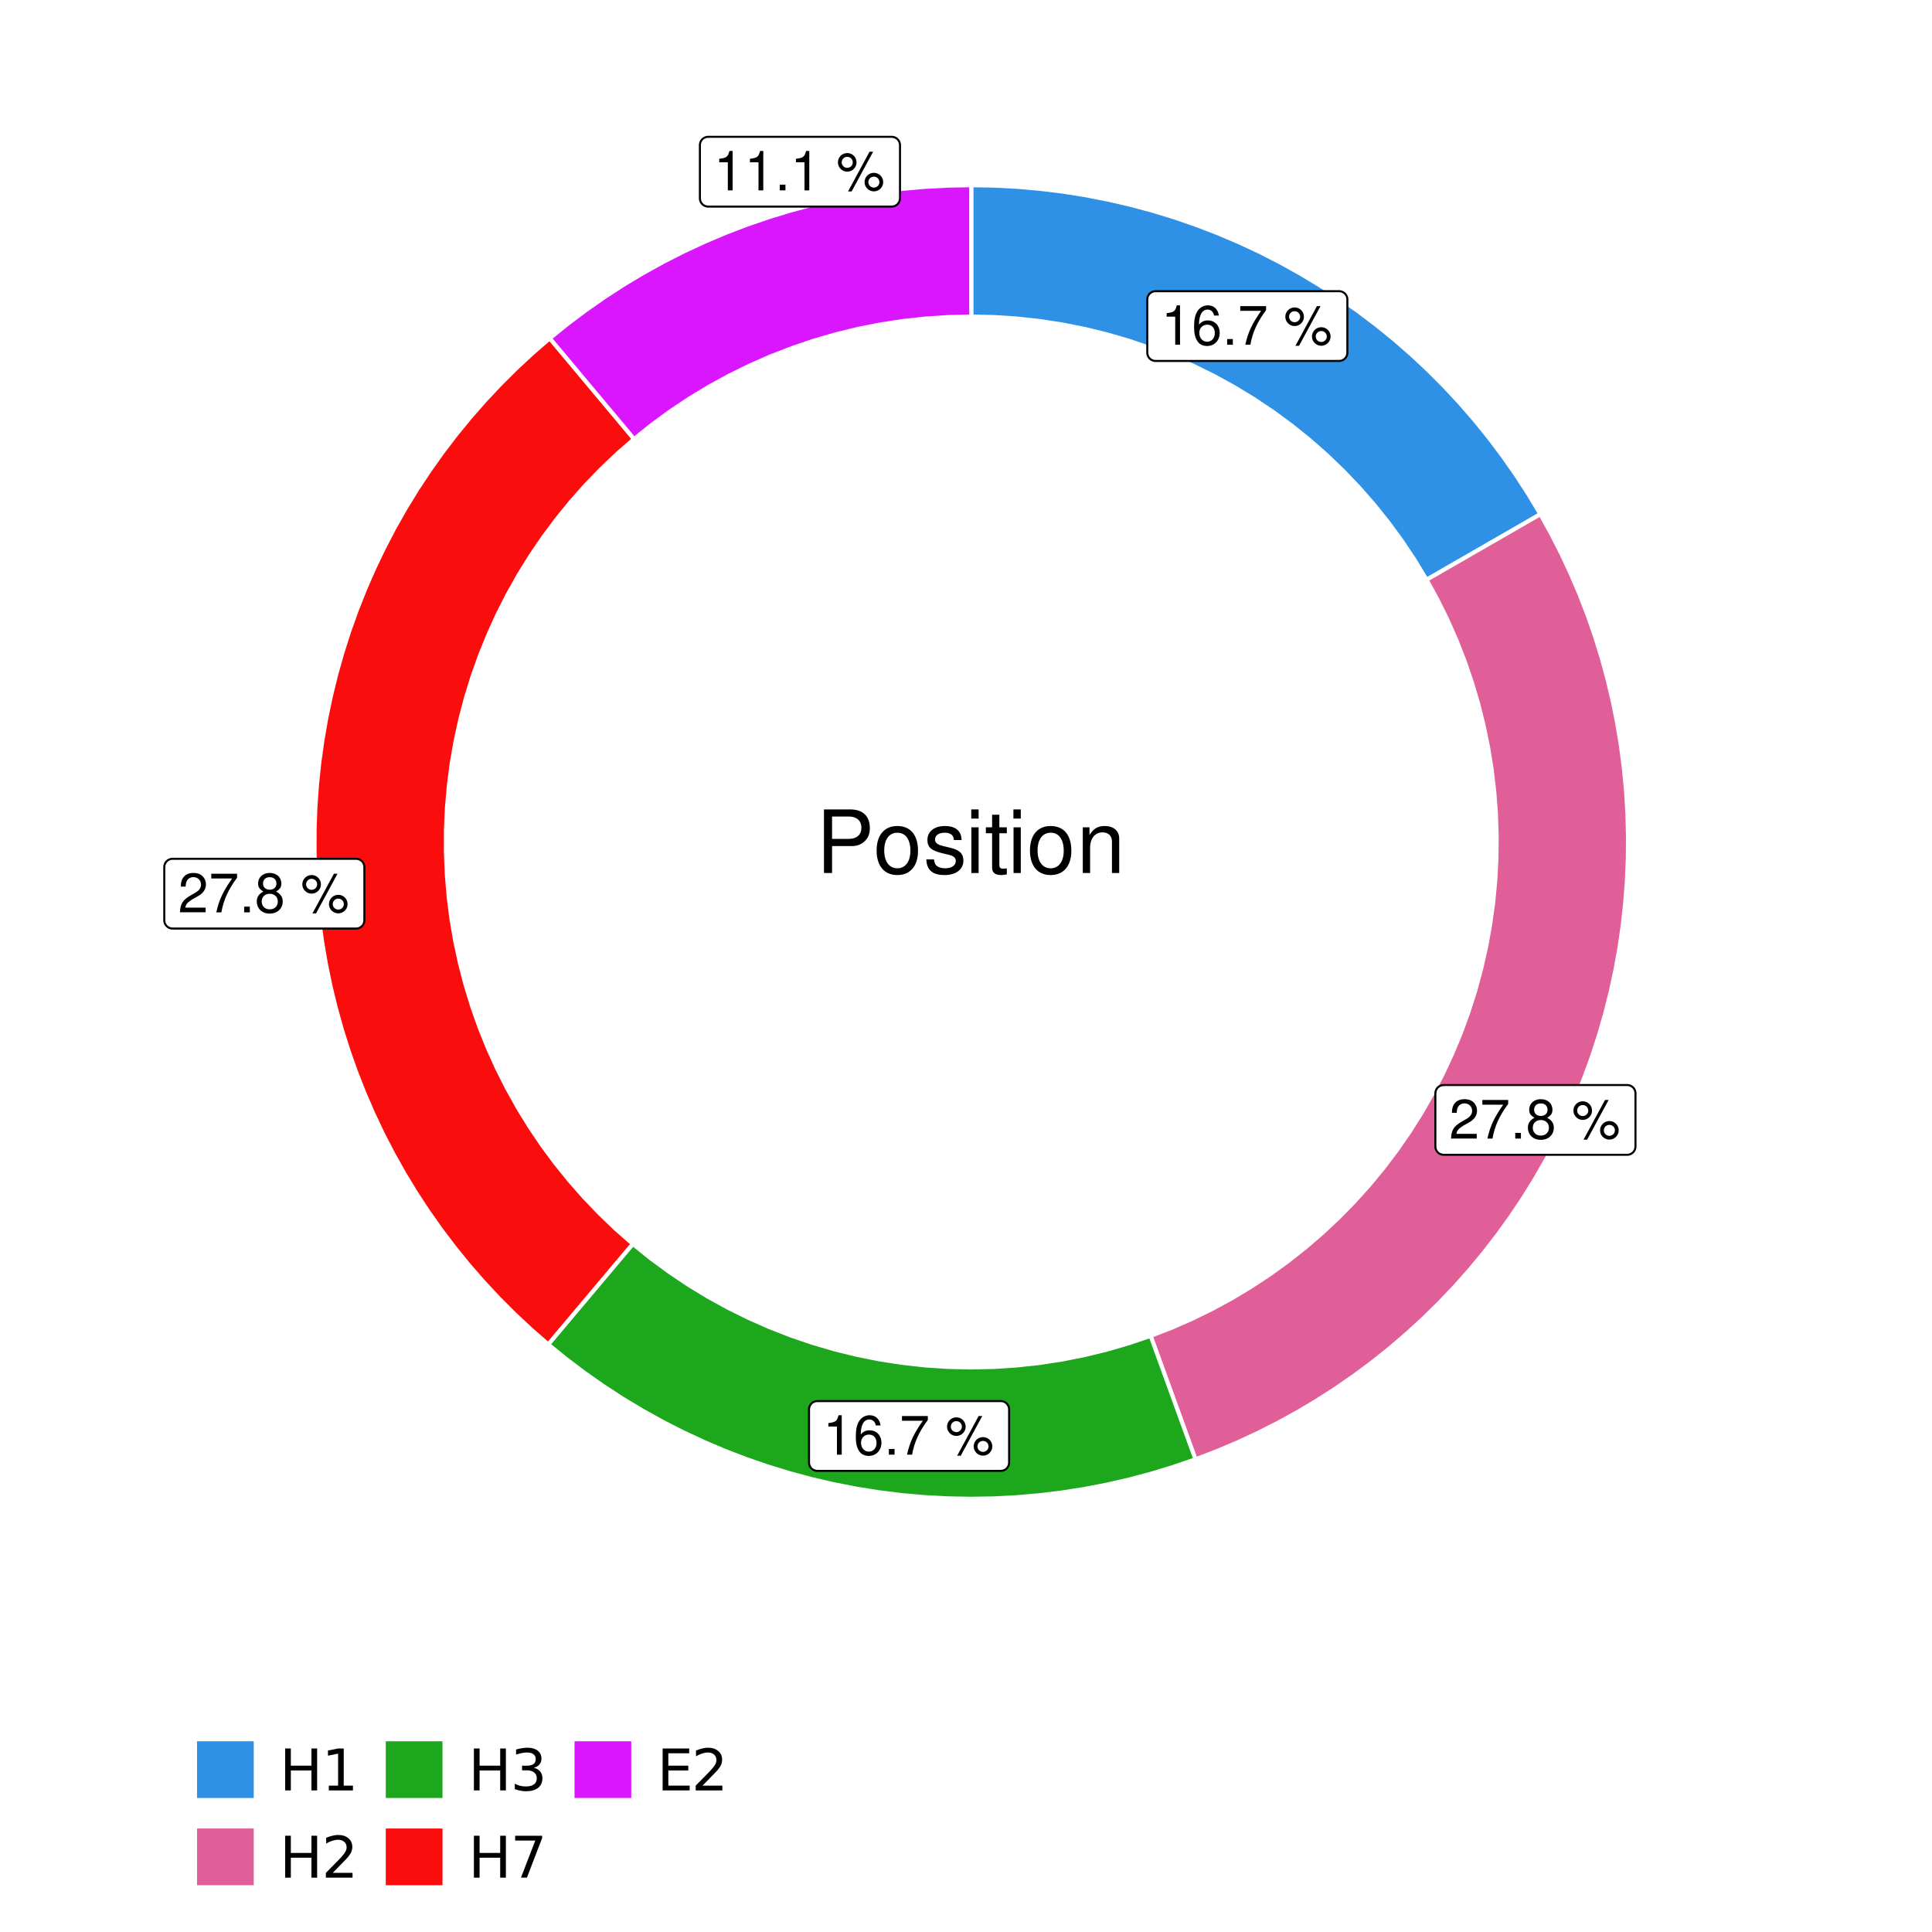
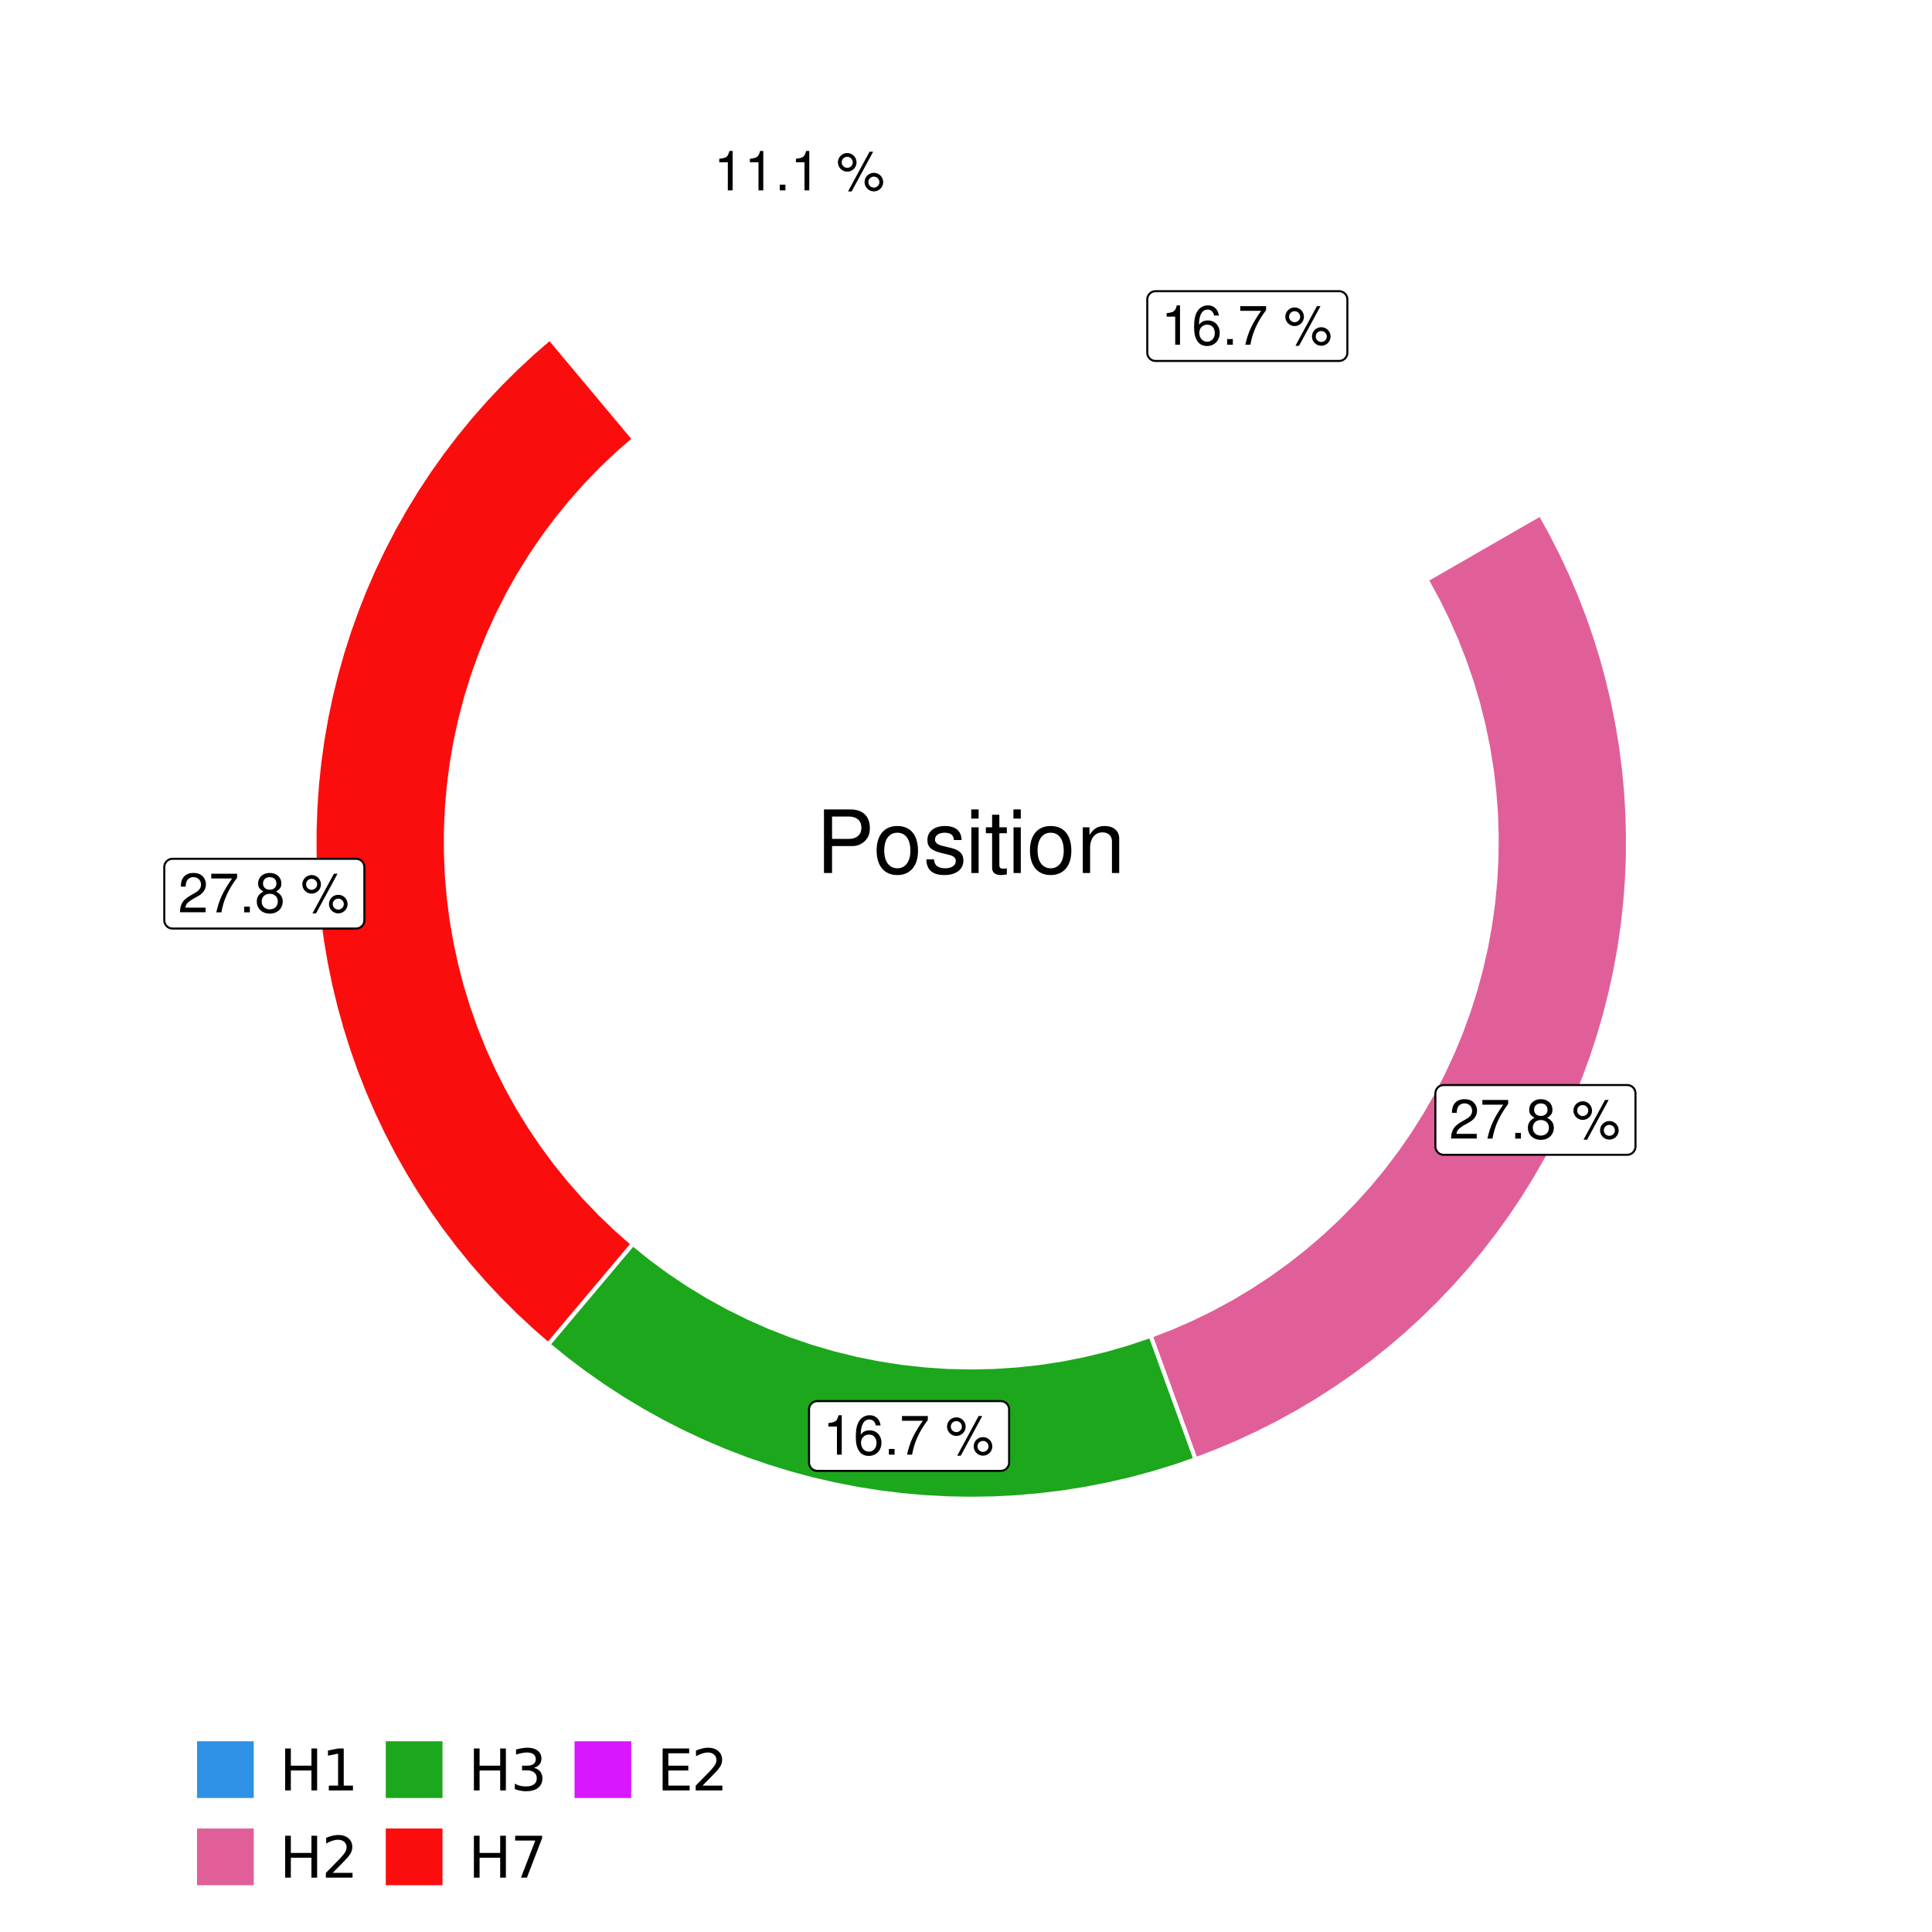
<svg xmlns="http://www.w3.org/2000/svg" xmlns:xlink="http://www.w3.org/1999/xlink" width="504pt" height="504pt" viewBox="0 0 504 504" version="1.1">
  <defs>
    <g>
      <symbol overflow="visible" id="glyph0-0">
        <path style="stroke:none;" d="" />
      </symbol>
      <symbol overflow="visible" id="glyph0-1">
        <path style="stroke:none;" d="M 3.688 -7.328 L 3.688 0 L 4.938 0 L 4.938 -10.281 L 4.109 -10.281 C 3.672 -8.703 3.391 -8.484 1.453 -8.234 L 1.453 -7.328 Z M 3.688 -7.328 " />
      </symbol>
      <symbol overflow="visible" id="glyph0-2">
        <path style="stroke:none;" d="M 7.078 -7.609 C 6.844 -9.281 5.766 -10.281 4.219 -10.281 C 3.109 -10.281 2.125 -9.734 1.516 -8.812 C 0.875 -7.812 0.609 -6.562 0.609 -4.688 C 0.609 -2.953 0.859 -1.859 1.469 -0.953 C 2 -0.109 2.891 0.328 4 0.328 C 5.922 0.328 7.297 -1.109 7.297 -3.109 C 7.297 -5 6.016 -6.344 4.203 -6.344 C 3.219 -6.344 2.438 -5.969 1.891 -5.219 C 1.906 -7.766 2.703 -9.172 4.141 -9.172 C 5.016 -9.172 5.625 -8.609 5.828 -7.609 Z M 4.047 -5.234 C 5.266 -5.234 6.016 -4.375 6.016 -3.016 C 6.016 -1.719 5.156 -0.781 4.016 -0.781 C 2.844 -0.781 1.969 -1.766 1.969 -3.078 C 1.969 -4.344 2.812 -5.234 4.047 -5.234 Z M 4.047 -5.234 " />
      </symbol>
      <symbol overflow="visible" id="glyph0-3">
        <path style="stroke:none;" d="M 2.719 -1.484 L 1.234 -1.484 L 1.234 0 L 2.719 0 Z M 2.719 -1.484 " />
      </symbol>
      <symbol overflow="visible" id="glyph0-4">
        <path style="stroke:none;" d="M 7.391 -10.078 L 0.656 -10.078 L 0.656 -8.844 L 6.094 -8.844 C 3.703 -5.422 2.719 -3.312 1.969 0 L 3.297 0 C 3.859 -3.234 5.125 -6 7.391 -9.031 Z M 7.391 -10.078 " />
      </symbol>
      <symbol overflow="visible" id="glyph0-5">
        <path style="stroke:none;" d="" />
      </symbol>
      <symbol overflow="visible" id="glyph0-6">
        <path style="stroke:none;" d="M 2.828 -9.734 C 1.5 -9.734 0.406 -8.641 0.406 -7.312 C 0.406 -5.969 1.5 -4.875 2.844 -4.875 C 4.172 -4.875 5.266 -5.969 5.266 -7.281 C 5.266 -8.656 4.188 -9.734 2.828 -9.734 Z M 2.828 -8.75 C 3.641 -8.75 4.281 -8.109 4.281 -7.297 C 4.281 -6.516 3.625 -5.875 2.844 -5.875 C 2.047 -5.875 1.391 -6.516 1.391 -7.312 C 1.391 -8.109 2.031 -8.75 2.828 -8.75 Z M 8.656 -10.078 L 3.047 0.281 L 3.984 0.281 L 9.594 -10.078 Z M 9.781 -4.578 C 8.453 -4.578 7.359 -3.5 7.359 -2.156 C 7.359 -0.812 8.453 0.266 9.797 0.266 C 11.125 0.266 12.219 -0.812 12.219 -2.141 C 12.219 -3.5 11.141 -4.578 9.781 -4.578 Z M 9.781 -3.578 C 10.594 -3.578 11.234 -2.938 11.234 -2.141 C 11.234 -1.359 10.578 -0.719 9.797 -0.719 C 8.984 -0.719 8.344 -1.359 8.344 -2.156 C 8.344 -2.938 8.984 -3.578 9.781 -3.578 Z M 9.781 -3.578 " />
      </symbol>
      <symbol overflow="visible" id="glyph0-7">
        <path style="stroke:none;" d="M 7.188 -1.234 L 1.891 -1.234 C 2.016 -2.094 2.469 -2.625 3.719 -3.391 L 5.141 -4.188 C 6.547 -4.969 7.266 -6.016 7.266 -7.281 C 7.266 -8.141 6.922 -8.922 6.328 -9.484 C 5.734 -10.031 4.984 -10.281 4.031 -10.281 C 2.766 -10.281 1.812 -9.828 1.25 -8.938 C 0.891 -8.406 0.734 -7.766 0.719 -6.719 L 1.969 -6.719 C 2 -7.422 2.094 -7.828 2.266 -8.172 C 2.594 -8.797 3.234 -9.188 4 -9.188 C 5.141 -9.188 5.984 -8.359 5.984 -7.25 C 5.984 -6.422 5.516 -5.719 4.625 -5.203 L 3.312 -4.438 C 1.203 -3.234 0.594 -2.266 0.484 -0.016 L 7.188 -0.016 Z M 7.188 -1.234 " />
      </symbol>
      <symbol overflow="visible" id="glyph0-8">
        <path style="stroke:none;" d="M 5.562 -5.422 C 6.609 -6.062 6.938 -6.562 6.938 -7.531 C 6.938 -9.156 5.703 -10.281 3.906 -10.281 C 2.141 -10.281 0.875 -9.156 0.875 -7.547 C 0.875 -6.562 1.203 -6.078 2.25 -5.422 C 1.094 -4.828 0.531 -4 0.531 -2.859 C 0.531 -0.984 1.906 0.328 3.906 0.328 C 5.906 0.328 7.297 -0.984 7.297 -2.859 C 7.297 -4 6.719 -4.828 5.562 -5.422 Z M 3.906 -9.172 C 4.984 -9.172 5.656 -8.531 5.656 -7.5 C 5.656 -6.547 4.969 -5.906 3.906 -5.906 C 2.844 -5.906 2.156 -6.547 2.156 -7.531 C 2.156 -8.531 2.844 -9.172 3.906 -9.172 Z M 3.906 -4.844 C 5.156 -4.844 6.016 -4.031 6.016 -2.828 C 6.016 -1.594 5.172 -0.781 3.875 -0.781 C 2.656 -0.781 1.812 -1.625 1.812 -2.812 C 1.812 -4.031 2.641 -4.844 3.906 -4.844 Z M 3.906 -4.844 " />
      </symbol>
      <symbol overflow="visible" id="glyph1-0">
        <path style="stroke:none;" d="" />
      </symbol>
      <symbol overflow="visible" id="glyph1-1">
        <path style="stroke:none;" d="M 4.188 -7.031 L 9.406 -7.031 C 10.703 -7.031 11.719 -7.422 12.609 -8.219 C 13.609 -9.125 14.047 -10.203 14.047 -11.719 C 14.047 -14.844 12.203 -16.594 8.922 -16.594 L 2.078 -16.594 L 2.078 0 L 4.188 0 Z M 4.188 -8.906 L 4.188 -14.734 L 8.609 -14.734 C 10.625 -14.734 11.844 -13.641 11.844 -11.812 C 11.844 -10 10.625 -8.906 8.609 -8.906 Z M 4.188 -8.906 " />
      </symbol>
      <symbol overflow="visible" id="glyph1-2">
        <path style="stroke:none;" d="M 6.188 -12.266 C 2.828 -12.266 0.812 -9.875 0.812 -5.875 C 0.812 -1.844 2.828 0.531 6.219 0.531 C 9.578 0.531 11.609 -1.859 11.609 -5.781 C 11.609 -9.922 9.656 -12.266 6.188 -12.266 Z M 6.219 -10.516 C 8.359 -10.516 9.625 -8.766 9.625 -5.812 C 9.625 -2.984 8.312 -1.234 6.219 -1.234 C 4.094 -1.234 2.797 -2.984 2.797 -5.875 C 2.797 -8.766 4.094 -10.516 6.219 -10.516 Z M 6.219 -10.516 " />
      </symbol>
      <symbol overflow="visible" id="glyph1-3">
        <path style="stroke:none;" d="M 9.969 -8.609 C 9.953 -10.953 8.406 -12.266 5.641 -12.266 C 2.875 -12.266 1.062 -10.844 1.062 -8.625 C 1.062 -6.766 2.031 -5.875 4.844 -5.188 L 6.625 -4.766 C 7.938 -4.438 8.469 -3.969 8.469 -3.125 C 8.469 -1.984 7.359 -1.234 5.688 -1.234 C 4.672 -1.234 3.797 -1.531 3.328 -2.031 C 3.031 -2.375 2.891 -2.703 2.781 -3.547 L 0.781 -3.547 C 0.859 -0.797 2.406 0.531 5.531 0.531 C 8.531 0.531 10.453 -0.953 10.453 -3.25 C 10.453 -5.031 9.453 -6.016 7.078 -6.578 L 5.266 -7.016 C 3.703 -7.375 3.047 -7.875 3.047 -8.719 C 3.047 -9.828 4.031 -10.516 5.578 -10.516 C 7.109 -10.516 7.922 -9.859 7.969 -8.609 Z M 9.969 -8.609 " />
      </symbol>
      <symbol overflow="visible" id="glyph1-4">
        <path style="stroke:none;" d="M 3.422 -11.922 L 1.531 -11.922 L 1.531 0 L 3.422 0 Z M 3.422 -16.594 L 1.5 -16.594 L 1.5 -14.203 L 3.422 -14.203 Z M 3.422 -16.594 " />
      </symbol>
      <symbol overflow="visible" id="glyph1-5">
        <path style="stroke:none;" d="M 5.781 -11.922 L 3.828 -11.922 L 3.828 -15.203 L 1.938 -15.203 L 1.938 -11.922 L 0.312 -11.922 L 0.312 -10.375 L 1.938 -10.375 L 1.938 -1.359 C 1.938 -0.141 2.75 0.531 4.234 0.531 C 4.734 0.531 5.141 0.484 5.781 0.359 L 5.781 -1.234 C 5.516 -1.156 5.266 -1.141 4.875 -1.141 C 4.047 -1.141 3.828 -1.359 3.828 -2.203 L 3.828 -10.375 L 5.781 -10.375 Z M 5.781 -11.922 " />
      </symbol>
      <symbol overflow="visible" id="glyph1-6">
        <path style="stroke:none;" d="M 1.594 -11.922 L 1.594 0 L 3.5 0 L 3.5 -6.578 C 3.5 -9.016 4.781 -10.609 6.734 -10.609 C 8.234 -10.609 9.203 -9.703 9.203 -8.266 L 9.203 0 L 11.094 0 L 11.094 -9.016 C 11.094 -11 9.609 -12.266 7.312 -12.266 C 5.531 -12.266 4.391 -11.594 3.344 -9.922 L 3.344 -11.922 Z M 1.594 -11.922 " />
      </symbol>
      <symbol overflow="visible" id="glyph2-0">
-         <path style="stroke:none;" d="M 0.75 2.656 L 0.75 -10.578 L 8.25 -10.578 L 8.25 2.656 Z M 1.594 1.812 L 7.406 1.812 L 7.406 -9.734 L 1.594 -9.734 Z M 1.594 1.812 " />
-       </symbol>
+         </symbol>
      <symbol overflow="visible" id="glyph2-1">
        <path style="stroke:none;" d="M 1.469 -10.938 L 2.953 -10.938 L 2.953 -6.453 L 8.328 -6.453 L 8.328 -10.938 L 9.812 -10.938 L 9.812 0 L 8.328 0 L 8.328 -5.203 L 2.953 -5.203 L 2.953 0 L 1.469 0 Z M 1.469 -10.938 " />
      </symbol>
      <symbol overflow="visible" id="glyph2-2">
        <path style="stroke:none;" d="M 1.859 -1.25 L 4.281 -1.25 L 4.281 -9.594 L 1.641 -9.062 L 1.641 -10.406 L 4.266 -10.938 L 5.75 -10.938 L 5.75 -1.25 L 8.156 -1.25 L 8.156 0 L 1.859 0 Z M 1.859 -1.25 " />
      </symbol>
      <symbol overflow="visible" id="glyph2-3">
        <path style="stroke:none;" d="M 2.875 -1.25 L 8.047 -1.25 L 8.047 0 L 1.094 0 L 1.094 -1.25 C 1.656 -1.82 2.422 -2.598 3.391 -3.578 C 4.359 -4.555 4.969 -5.191 5.219 -5.484 C 5.695 -6.016 6.031 -6.461 6.219 -6.828 C 6.406 -7.203 6.5 -7.566 6.5 -7.922 C 6.5 -8.504 6.297 -8.977 5.891 -9.344 C 5.484 -9.707 4.953 -9.891 4.297 -9.891 C 3.828 -9.891 3.332 -9.805 2.812 -9.641 C 2.301 -9.484 1.754 -9.238 1.172 -8.906 L 1.172 -10.406 C 1.766 -10.645 2.32 -10.828 2.844 -10.953 C 3.363 -11.078 3.836 -11.141 4.266 -11.141 C 5.398 -11.141 6.301 -10.852 6.969 -10.281 C 7.645 -9.719 7.984 -8.961 7.984 -8.016 C 7.984 -7.566 7.898 -7.141 7.734 -6.734 C 7.566 -6.328 7.258 -5.852 6.812 -5.312 C 6.688 -5.164 6.297 -4.754 5.641 -4.078 C 4.992 -3.398 4.07 -2.457 2.875 -1.25 Z M 2.875 -1.25 " />
      </symbol>
      <symbol overflow="visible" id="glyph2-4">
        <path style="stroke:none;" d="M 6.094 -5.891 C 6.801 -5.742 7.352 -5.43 7.75 -4.953 C 8.145 -4.473 8.344 -3.879 8.344 -3.172 C 8.344 -2.098 7.969 -1.266 7.219 -0.672 C 6.477 -0.078 5.426 0.219 4.062 0.219 C 3.602 0.219 3.129 0.172 2.641 0.078 C 2.16 -0.016 1.66 -0.148 1.141 -0.328 L 1.141 -1.766 C 1.555 -1.523 2.004 -1.344 2.484 -1.219 C 2.973 -1.094 3.484 -1.031 4.016 -1.031 C 4.941 -1.031 5.648 -1.211 6.141 -1.578 C 6.629 -1.941 6.875 -2.473 6.875 -3.172 C 6.875 -3.816 6.645 -4.32 6.188 -4.688 C 5.738 -5.051 5.113 -5.234 4.312 -5.234 L 3.031 -5.234 L 3.031 -6.453 L 4.359 -6.453 C 5.086 -6.453 5.645 -6.598 6.031 -6.891 C 6.414 -7.18 6.609 -7.598 6.609 -8.141 C 6.609 -8.703 6.41 -9.133 6.016 -9.438 C 5.617 -9.738 5.051 -9.891 4.312 -9.891 C 3.906 -9.891 3.469 -9.844 3 -9.75 C 2.539 -9.664 2.031 -9.531 1.469 -9.344 L 1.469 -10.672 C 2.031 -10.828 2.555 -10.941 3.047 -11.016 C 3.535 -11.098 4 -11.141 4.438 -11.141 C 5.562 -11.141 6.453 -10.883 7.109 -10.375 C 7.766 -9.863 8.094 -9.172 8.094 -8.297 C 8.094 -7.691 7.914 -7.18 7.562 -6.766 C 7.219 -6.348 6.727 -6.055 6.094 -5.891 Z M 6.094 -5.891 " />
      </symbol>
      <symbol overflow="visible" id="glyph2-5">
        <path style="stroke:none;" d="M 1.234 -10.938 L 8.266 -10.938 L 8.266 -10.312 L 4.297 0 L 2.75 0 L 6.484 -9.688 L 1.234 -9.688 Z M 1.234 -10.938 " />
      </symbol>
      <symbol overflow="visible" id="glyph2-6">
        <path style="stroke:none;" d="M 1.469 -10.938 L 8.391 -10.938 L 8.391 -9.688 L 2.953 -9.688 L 2.953 -6.453 L 8.156 -6.453 L 8.156 -5.203 L 2.953 -5.203 L 2.953 -1.25 L 8.516 -1.25 L 8.516 0 L 1.469 0 Z M 1.469 -10.938 " />
      </symbol>
    </g>
    <clipPath id="clip1">
      <path d="M 30.98 0 L 473.023 0 L 473.023 504 L 30.98 504 Z M 30.98 0 " />
    </clipPath>
    <clipPath id="clip2">
      <path d="M 39.199 5.48 L 467.543 5.48 L 467.543 433.824 L 39.199 433.824 Z M 39.199 5.48 " />
    </clipPath>
  </defs>
  <g id="surface4">
    <rect x="0" y="0" width="504" height="504" style="fill:rgb(100%,100%,100%);fill-opacity:1;stroke:none;" />
    <g clip-path="url(#clip1)" clip-rule="nonzero">
      <path style="fill-rule:nonzero;fill:rgb(100%,100%,100%);fill-opacity:1;stroke-width:1.067;stroke-linecap:round;stroke-linejoin:round;stroke:rgb(100%,100%,100%);stroke-opacity:1;stroke-miterlimit:10;" d="M 30.98 504 L 473.023 504 L 473.023 0 L 30.98 0 Z M 30.98 504 " />
    </g>
    <g clip-path="url(#clip2)" clip-rule="nonzero">
      <path style=" stroke:none;fill-rule:nonzero;fill:rgb(100%,100%,100%);fill-opacity:1;" d="M 39.199 433.824 L 467.543 433.824 L 467.543 5.48 L 39.199 5.48 Z M 39.199 433.824 " />
    </g>
-     <path style="fill-rule:nonzero;fill:rgb(18.039%,56.863%,89.804%);fill-opacity:1;stroke-width:1.067;stroke-linecap:butt;stroke-linejoin:miter;stroke:rgb(100%,100%,100%);stroke-opacity:1;stroke-miterlimit:10;" d="M 372.148 151.242 L 378.086 147.82 L 384.027 144.398 L 389.965 140.98 L 395.902 137.559 L 401.844 134.137 L 398.766 129.004 L 395.508 123.98 L 392.078 119.074 L 388.48 114.289 L 384.719 109.633 L 380.793 105.109 L 376.715 100.73 L 372.484 96.492 L 368.109 92.406 L 363.594 88.477 L 358.945 84.707 L 354.168 81.102 L 349.266 77.664 L 344.246 74.398 L 339.117 71.312 L 333.883 68.41 L 328.551 65.688 L 323.125 63.156 L 317.613 60.816 L 312.027 58.668 L 306.367 56.715 L 300.645 54.965 L 294.859 53.414 L 289.027 52.066 L 283.152 50.922 L 277.238 49.984 L 271.297 49.254 L 265.332 48.73 L 259.355 48.418 L 253.371 48.312 L 253.371 82.582 L 259.355 82.711 L 265.328 83.105 L 271.277 83.758 L 277.195 84.668 L 283.066 85.836 L 288.879 87.262 L 294.629 88.938 L 300.297 90.863 L 305.875 93.035 L 311.352 95.449 L 316.719 98.098 L 321.969 100.98 L 327.082 104.09 L 332.059 107.418 L 336.883 110.961 L 341.551 114.711 L 346.047 118.66 L 350.367 122.805 L 354.504 127.133 L 358.449 131.637 L 362.191 136.309 L 365.727 141.141 L 369.047 146.121 Z M 372.148 151.242 " />
    <path style="fill-rule:nonzero;fill:rgb(88.235%,37.255%,60%);fill-opacity:1;stroke-width:1.067;stroke-linecap:butt;stroke-linejoin:miter;stroke:rgb(100%,100%,100%);stroke-opacity:1;stroke-miterlimit:10;" d="M 300.16 348.488 L 311.859 380.695 L 317.332 378.602 L 322.734 376.32 L 328.051 373.855 L 333.285 371.211 L 338.422 368.391 L 343.461 365.391 L 348.395 362.227 L 353.215 358.891 L 357.918 355.395 L 362.5 351.738 L 366.957 347.926 L 371.277 343.969 L 375.461 339.859 L 379.504 335.613 L 383.395 331.23 L 387.137 326.719 L 390.719 322.078 L 394.145 317.32 L 397.402 312.449 L 400.492 307.465 L 403.41 302.383 L 406.152 297.199 L 408.715 291.93 L 411.098 286.574 L 413.297 281.137 L 415.305 275.629 L 417.125 270.059 L 418.754 264.426 L 420.188 258.742 L 421.43 253.016 L 422.473 247.246 L 423.316 241.445 L 423.961 235.617 L 424.41 229.773 L 424.656 223.918 L 424.699 218.055 L 424.547 212.195 L 424.191 206.344 L 423.633 200.508 L 422.879 194.695 L 421.926 188.91 L 420.777 183.16 L 419.43 177.457 L 417.891 171.801 L 416.156 166.199 L 414.234 160.664 L 412.121 155.195 L 409.824 149.801 L 407.344 144.488 L 404.68 139.266 L 401.844 134.137 L 395.902 137.559 L 389.965 140.98 L 384.027 144.398 L 378.086 147.82 L 372.148 151.242 L 374.949 156.355 L 377.535 161.586 L 379.891 166.922 L 382.02 172.352 L 383.918 177.871 L 385.578 183.461 L 386.996 189.121 L 388.176 194.832 L 389.109 200.59 L 389.797 206.383 L 390.238 212.199 L 390.43 218.031 L 390.375 223.863 L 390.07 229.688 L 389.52 235.496 L 388.723 241.273 L 387.68 247.016 L 386.395 252.703 L 384.867 258.336 L 383.102 263.895 L 381.105 269.375 L 378.871 274.762 L 376.414 280.055 L 373.734 285.234 L 370.832 290.297 L 367.723 295.23 L 364.402 300.027 L 360.883 304.68 L 357.168 309.176 L 353.262 313.512 L 349.18 317.676 L 344.922 321.664 L 340.5 325.465 L 335.918 329.078 L 331.188 332.492 L 326.316 335.699 L 321.312 338.699 L 316.184 341.48 L 310.945 344.043 L 305.602 346.379 Z M 300.16 348.488 " />
    <path style="fill-rule:nonzero;fill:rgb(10.98%,65.49%,10.98%);fill-opacity:1;stroke-width:1.067;stroke-linecap:butt;stroke-linejoin:miter;stroke:rgb(100%,100%,100%);stroke-opacity:1;stroke-miterlimit:10;" d="M 165.078 324.5 L 143.008 350.711 L 147.652 354.488 L 152.43 358.098 L 157.328 361.539 L 162.34 364.809 L 167.469 367.898 L 172.699 370.809 L 178.031 373.535 L 183.453 376.074 L 188.957 378.422 L 194.543 380.574 L 200.203 382.531 L 205.926 384.289 L 211.703 385.848 L 217.535 387.199 L 223.41 388.352 L 229.324 389.293 L 235.266 390.031 L 241.227 390.559 L 247.207 390.879 L 253.191 390.988 L 259.176 390.891 L 265.156 390.582 L 271.117 390.066 L 277.062 389.344 L 282.977 388.41 L 288.852 387.273 L 294.688 385.934 L 300.469 384.387 L 306.195 382.641 L 311.859 380.695 L 300.16 348.488 L 294.492 350.406 L 288.742 352.078 L 282.926 353.496 L 277.055 354.66 L 271.137 355.566 L 265.184 356.211 L 259.211 356.598 L 253.227 356.723 L 247.242 356.586 L 241.27 356.188 L 235.32 355.527 L 229.402 354.609 L 223.535 353.434 L 217.719 352.004 L 211.977 350.32 L 206.309 348.391 L 200.734 346.211 L 195.258 343.793 L 189.891 341.137 L 184.648 338.25 L 179.535 335.137 L 174.562 331.801 L 169.742 328.254 Z M 165.078 324.5 " />
    <path style="fill-rule:nonzero;fill:rgb(98.431%,5.098%,5.098%);fill-opacity:1;stroke-width:1.067;stroke-linecap:butt;stroke-linejoin:miter;stroke:rgb(100%,100%,100%);stroke-opacity:1;stroke-miterlimit:10;" d="M 165.41 114.527 L 161.012 109.27 L 156.613 104.016 L 152.215 98.758 L 147.816 93.504 L 143.418 88.246 L 138.988 92.082 L 134.691 96.07 L 130.535 100.203 L 126.52 104.477 L 122.652 108.883 L 118.941 113.418 L 115.387 118.078 L 111.992 122.859 L 108.762 127.754 L 105.703 132.754 L 102.816 137.855 L 100.109 143.055 L 97.578 148.34 L 95.23 153.711 L 93.066 159.16 L 91.09 164.68 L 89.305 170.262 L 87.711 175.906 L 86.312 181.598 L 85.109 187.336 L 84.102 193.109 L 83.293 198.914 L 82.684 204.746 L 82.273 210.594 L 82.062 216.453 L 82.055 222.312 L 82.246 228.172 L 82.637 234.023 L 83.227 239.855 L 84.02 245.664 L 85.008 251.441 L 86.191 257.18 L 87.574 262.879 L 89.152 268.523 L 90.918 274.113 L 92.875 279.641 L 95.023 285.094 L 97.355 290.473 L 99.867 295.77 L 102.562 300.977 L 105.434 306.086 L 108.477 311.098 L 111.688 316 L 115.066 320.789 L 118.609 325.461 L 122.305 330.012 L 126.16 334.43 L 130.16 338.715 L 134.305 342.859 L 138.59 346.859 L 143.008 350.711 L 165.078 324.5 L 160.699 320.648 L 156.484 316.613 L 152.449 312.402 L 148.594 308.027 L 144.926 303.488 L 141.457 298.797 L 138.191 293.965 L 135.137 288.996 L 132.293 283.902 L 129.668 278.695 L 127.266 273.375 L 125.098 267.961 L 123.156 262.461 L 121.453 256.883 L 119.988 251.234 L 118.766 245.531 L 117.785 239.781 L 117.051 233.996 L 116.566 228.18 L 116.328 222.352 L 116.336 216.52 L 116.594 210.691 L 117.098 204.879 L 117.852 199.098 L 118.848 193.348 L 120.09 187.648 L 121.57 182.008 L 123.293 176.434 L 125.25 170.938 L 127.438 165.531 L 129.852 160.223 L 132.492 155.02 L 135.352 149.938 L 138.426 144.977 L 141.707 140.156 L 145.191 135.477 L 148.871 130.949 L 152.738 126.582 L 156.789 122.387 L 161.016 118.363 Z M 165.41 114.527 " />
-     <path style="fill-rule:nonzero;fill:rgb(85.49%,8.627%,100%);fill-opacity:1;stroke-width:1.067;stroke-linecap:butt;stroke-linejoin:miter;stroke:rgb(100%,100%,100%);stroke-opacity:1;stroke-miterlimit:10;" d="M 253.371 82.582 L 253.371 48.312 L 247.402 48.418 L 241.441 48.73 L 235.496 49.25 L 229.57 49.977 L 223.676 50.906 L 217.816 52.043 L 212 53.383 L 206.234 54.926 L 200.527 56.668 L 194.883 58.605 L 189.309 60.742 L 183.812 63.07 L 178.398 65.586 L 173.078 68.289 L 167.855 71.18 L 162.738 74.246 L 157.727 77.492 L 152.836 80.91 L 148.062 84.496 L 143.418 88.246 L 147.816 93.504 L 152.215 98.758 L 156.613 104.016 L 161.012 109.27 L 165.41 114.527 L 170.07 110.797 L 174.887 107.273 L 179.852 103.965 L 184.961 100.875 L 190.195 98.008 L 195.551 95.375 L 201.016 92.973 L 206.578 90.816 L 212.23 88.898 L 217.961 87.234 L 223.762 85.816 L 229.613 84.656 L 235.516 83.75 L 241.445 83.102 L 247.402 82.711 Z M 253.371 82.582 " />
    <path style="fill-rule:nonzero;fill:rgb(100%,100%,100%);fill-opacity:1;stroke-width:0.533;stroke-linecap:round;stroke-linejoin:round;stroke:rgb(0%,0%,0%);stroke-opacity:1;stroke-miterlimit:10;" d="M 301.449 94.16 L 349.328 94.16 L 349.242 94.16 L 349.59 94.145 L 349.93 94.078 L 350.254 93.953 L 350.555 93.781 L 350.824 93.559 L 351.055 93.301 L 351.242 93.004 L 351.379 92.688 L 351.461 92.348 L 351.488 92 L 351.488 78.121 L 351.461 77.773 L 351.379 77.438 L 351.242 77.117 L 351.055 76.824 L 350.824 76.562 L 350.555 76.344 L 350.254 76.172 L 349.93 76.047 L 349.59 75.977 L 349.328 75.961 L 301.449 75.961 L 301.711 75.977 L 301.363 75.965 L 301.016 76.004 L 300.684 76.102 L 300.367 76.25 L 300.082 76.449 L 299.832 76.688 L 299.625 76.969 L 299.461 77.273 L 299.352 77.605 L 299.297 77.949 L 299.289 78.121 L 299.289 92 L 299.297 91.828 L 299.297 92.176 L 299.352 92.52 L 299.461 92.848 L 299.625 93.156 L 299.832 93.434 L 300.082 93.676 L 300.367 93.871 L 300.684 94.02 L 301.016 94.117 L 301.363 94.16 Z M 301.449 94.16 " />
    <g style="fill:rgb(0%,0%,0%);fill-opacity:1;">
      <use xlink:href="#glyph0-1" x="302.891" y="89.933" />
      <use xlink:href="#glyph0-2" x="310.891" y="89.933" />
      <use xlink:href="#glyph0-3" x="318.891" y="89.933" />
      <use xlink:href="#glyph0-4" x="322.891" y="89.933" />
      <use xlink:href="#glyph0-5" x="330.891" y="89.933" />
      <use xlink:href="#glyph0-6" x="334.891" y="89.933" />
    </g>
    <path style="fill-rule:nonzero;fill:rgb(100%,100%,100%);fill-opacity:1;stroke-width:0.533;stroke-linecap:round;stroke-linejoin:round;stroke:rgb(0%,0%,0%);stroke-opacity:1;stroke-miterlimit:10;" d="M 376.605 301.25 L 424.488 301.25 L 424.398 301.25 L 424.746 301.234 L 425.086 301.168 L 425.414 301.043 L 425.715 300.867 L 425.984 300.648 L 426.215 300.391 L 426.398 300.094 L 426.535 299.773 L 426.617 299.438 L 426.648 299.09 L 426.648 285.211 L 426.617 284.863 L 426.535 284.527 L 426.398 284.207 L 426.215 283.914 L 425.984 283.652 L 425.715 283.434 L 425.414 283.262 L 425.086 283.137 L 424.746 283.066 L 424.488 283.051 L 376.605 283.051 L 376.867 283.066 L 376.52 283.055 L 376.176 283.094 L 375.84 283.191 L 375.527 283.34 L 375.242 283.539 L 374.988 283.777 L 374.781 284.059 L 374.621 284.363 L 374.508 284.695 L 374.453 285.039 L 374.445 285.211 L 374.445 299.09 L 374.453 298.918 L 374.453 299.266 L 374.508 299.609 L 374.621 299.938 L 374.781 300.246 L 374.988 300.523 L 375.242 300.766 L 375.527 300.961 L 375.84 301.109 L 376.176 301.207 L 376.52 301.25 Z M 376.605 301.25 " />
    <g style="fill:rgb(0%,0%,0%);fill-opacity:1;">
      <use xlink:href="#glyph0-7" x="378.047" y="297.022" />
      <use xlink:href="#glyph0-4" x="386.047" y="297.022" />
      <use xlink:href="#glyph0-3" x="394.047" y="297.022" />
      <use xlink:href="#glyph0-8" x="398.047" y="297.022" />
      <use xlink:href="#glyph0-5" x="406.047" y="297.022" />
      <use xlink:href="#glyph0-6" x="410.047" y="297.022" />
    </g>
    <path style="fill-rule:nonzero;fill:rgb(100%,100%,100%);fill-opacity:1;stroke-width:0.533;stroke-linecap:round;stroke-linejoin:round;stroke:rgb(0%,0%,0%);stroke-opacity:1;stroke-miterlimit:10;" d="M 213.203 383.703 L 261.086 383.703 L 260.996 383.699 L 261.344 383.688 L 261.688 383.617 L 262.012 383.492 L 262.312 383.32 L 262.582 383.102 L 262.812 382.84 L 262.996 382.547 L 263.133 382.227 L 263.219 381.891 L 263.246 381.543 L 263.246 367.664 L 263.219 367.316 L 263.133 366.977 L 262.996 366.66 L 262.812 366.363 L 262.582 366.105 L 262.312 365.883 L 262.012 365.711 L 261.688 365.586 L 261.344 365.52 L 261.086 365.504 L 213.203 365.504 L 213.465 365.52 L 213.117 365.504 L 212.773 365.547 L 212.438 365.645 L 212.125 365.793 L 211.84 365.988 L 211.59 366.23 L 211.379 366.508 L 211.219 366.816 L 211.109 367.145 L 211.051 367.488 L 211.047 367.664 L 211.047 381.543 L 211.051 381.367 L 211.051 381.715 L 211.109 382.059 L 211.219 382.391 L 211.379 382.695 L 211.59 382.977 L 211.84 383.215 L 212.125 383.414 L 212.438 383.562 L 212.773 383.66 L 213.117 383.699 Z M 213.203 383.703 " />
    <g style="fill:rgb(0%,0%,0%);fill-opacity:1;">
      <use xlink:href="#glyph0-1" x="214.645" y="379.472" />
      <use xlink:href="#glyph0-2" x="222.645" y="379.472" />
      <use xlink:href="#glyph0-3" x="230.645" y="379.472" />
      <use xlink:href="#glyph0-4" x="234.645" y="379.472" />
      <use xlink:href="#glyph0-5" x="242.645" y="379.472" />
      <use xlink:href="#glyph0-6" x="246.645" y="379.472" />
    </g>
    <path style="fill-rule:nonzero;fill:rgb(100%,100%,100%);fill-opacity:1;stroke-width:0.533;stroke-linecap:round;stroke-linejoin:round;stroke:rgb(0%,0%,0%);stroke-opacity:1;stroke-miterlimit:10;" d="M 45.016 242.23 L 92.895 242.23 L 92.809 242.23 L 93.156 242.215 L 93.496 242.148 L 93.82 242.023 L 94.121 241.852 L 94.391 241.629 L 94.621 241.371 L 94.809 241.074 L 94.945 240.758 L 95.027 240.418 L 95.055 240.07 L 95.055 226.191 L 95.027 225.844 L 94.945 225.508 L 94.809 225.188 L 94.621 224.895 L 94.391 224.633 L 94.121 224.414 L 93.82 224.242 L 93.496 224.117 L 93.156 224.047 L 92.895 224.031 L 45.016 224.031 L 45.277 224.047 L 44.93 224.035 L 44.582 224.074 L 44.25 224.172 L 43.934 224.32 L 43.648 224.52 L 43.398 224.762 L 43.191 225.039 L 43.027 225.344 L 42.918 225.676 L 42.863 226.02 L 42.855 226.191 L 42.855 240.07 L 42.863 239.898 L 42.863 240.246 L 42.918 240.59 L 43.027 240.918 L 43.191 241.227 L 43.398 241.504 L 43.648 241.746 L 43.934 241.941 L 44.25 242.094 L 44.582 242.188 L 44.93 242.23 Z M 45.016 242.23 " />
    <g style="fill:rgb(0%,0%,0%);fill-opacity:1;">
      <use xlink:href="#glyph0-7" x="46.457" y="238.003" />
      <use xlink:href="#glyph0-4" x="54.457" y="238.003" />
      <use xlink:href="#glyph0-3" x="62.457" y="238.003" />
      <use xlink:href="#glyph0-8" x="66.457" y="238.003" />
      <use xlink:href="#glyph0-5" x="74.457" y="238.003" />
      <use xlink:href="#glyph0-6" x="78.457" y="238.003" />
    </g>
-     <path style="fill-rule:nonzero;fill:rgb(100%,100%,100%);fill-opacity:1;stroke-width:0.533;stroke-linecap:round;stroke-linejoin:round;stroke:rgb(0%,0%,0%);stroke-opacity:1;stroke-miterlimit:10;" d="M 184.742 53.891 L 232.621 53.891 L 232.535 53.891 L 232.879 53.875 L 233.223 53.805 L 233.547 53.684 L 233.848 53.508 L 234.117 53.289 L 234.348 53.027 L 234.531 52.734 L 234.668 52.414 L 234.754 52.078 L 234.781 51.73 L 234.781 37.852 L 234.754 37.504 L 234.668 37.168 L 234.531 36.848 L 234.348 36.555 L 234.117 36.293 L 233.848 36.074 L 233.547 35.898 L 233.223 35.777 L 232.879 35.707 L 232.621 35.691 L 184.742 35.691 L 185 35.707 L 184.652 35.691 L 184.309 35.734 L 183.973 35.832 L 183.66 35.98 L 183.375 36.176 L 183.125 36.418 L 182.914 36.695 L 182.754 37.004 L 182.645 37.332 L 182.586 37.676 L 182.582 37.852 L 182.582 51.73 L 182.586 51.559 L 182.586 51.906 L 182.645 52.246 L 182.754 52.578 L 182.914 52.887 L 183.125 53.164 L 183.375 53.402 L 183.66 53.602 L 183.973 53.75 L 184.309 53.848 L 184.652 53.891 Z M 184.742 53.891 " />
    <g style="fill:rgb(0%,0%,0%);fill-opacity:1;">
      <use xlink:href="#glyph0-1" x="186.18" y="49.659" />
      <use xlink:href="#glyph0-1" x="194.18" y="49.659" />
      <use xlink:href="#glyph0-3" x="202.18" y="49.659" />
      <use xlink:href="#glyph0-1" x="206.18" y="49.659" />
      <use xlink:href="#glyph0-5" x="214.18" y="49.659" />
      <use xlink:href="#glyph0-6" x="218.18" y="49.659" />
    </g>
    <g style="fill:rgb(0%,0%,0%);fill-opacity:1;">
      <use xlink:href="#glyph1-1" x="212.871" y="227.746" />
      <use xlink:href="#glyph1-2" x="227.871" y="227.746" />
      <use xlink:href="#glyph1-3" x="240.871" y="227.746" />
      <use xlink:href="#glyph1-4" x="251.871" y="227.746" />
      <use xlink:href="#glyph1-5" x="256.871" y="227.746" />
      <use xlink:href="#glyph1-4" x="262.871" y="227.746" />
      <use xlink:href="#glyph1-2" x="267.871" y="227.746" />
      <use xlink:href="#glyph1-6" x="280.871" y="227.746" />
    </g>
    <path style=" stroke:none;fill-rule:nonzero;fill:rgb(100%,100%,100%);fill-opacity:1;" d="M 39.199 498.52 L 195.875 498.52 L 195.875 447.52 L 39.199 447.52 Z M 39.199 498.52 " />
    <path style=" stroke:none;fill-rule:nonzero;fill:rgb(100%,100%,100%);fill-opacity:1;" d="M 50.156 470.281 L 67.438 470.281 L 67.438 453 L 50.156 453 Z M 50.156 470.281 " />
    <path style="fill-rule:nonzero;fill:rgb(18.039%,56.863%,89.804%);fill-opacity:1;stroke-width:1.067;stroke-linecap:butt;stroke-linejoin:miter;stroke:rgb(100%,100%,100%);stroke-opacity:1;stroke-miterlimit:10;" d="M 50.867 469.574 L 66.73 469.574 L 66.73 453.711 L 50.867 453.711 Z M 50.867 469.574 " />
    <path style=" stroke:none;fill-rule:nonzero;fill:rgb(100%,100%,100%);fill-opacity:1;" d="M 50.156 493.043 L 67.438 493.043 L 67.438 475.762 L 50.156 475.762 Z M 50.156 493.043 " />
    <path style="fill-rule:nonzero;fill:rgb(88.235%,37.255%,60%);fill-opacity:1;stroke-width:1.067;stroke-linecap:butt;stroke-linejoin:miter;stroke:rgb(100%,100%,100%);stroke-opacity:1;stroke-miterlimit:10;" d="M 50.867 492.332 L 66.73 492.332 L 66.73 476.469 L 50.867 476.469 Z M 50.867 492.332 " />
    <path style=" stroke:none;fill-rule:nonzero;fill:rgb(100%,100%,100%);fill-opacity:1;" d="M 99.395 470.281 L 116.676 470.281 L 116.676 453 L 99.395 453 Z M 99.395 470.281 " />
    <path style="fill-rule:nonzero;fill:rgb(10.98%,65.49%,10.98%);fill-opacity:1;stroke-width:1.067;stroke-linecap:butt;stroke-linejoin:miter;stroke:rgb(100%,100%,100%);stroke-opacity:1;stroke-miterlimit:10;" d="M 100.105 469.574 L 115.969 469.574 L 115.969 453.711 L 100.105 453.711 Z M 100.105 469.574 " />
    <path style=" stroke:none;fill-rule:nonzero;fill:rgb(100%,100%,100%);fill-opacity:1;" d="M 99.395 493.043 L 116.676 493.043 L 116.676 475.762 L 99.395 475.762 Z M 99.395 493.043 " />
    <path style="fill-rule:nonzero;fill:rgb(98.431%,5.098%,5.098%);fill-opacity:1;stroke-width:1.067;stroke-linecap:butt;stroke-linejoin:miter;stroke:rgb(100%,100%,100%);stroke-opacity:1;stroke-miterlimit:10;" d="M 100.105 492.332 L 115.969 492.332 L 115.969 476.469 L 100.105 476.469 Z M 100.105 492.332 " />
    <path style=" stroke:none;fill-rule:nonzero;fill:rgb(100%,100%,100%);fill-opacity:1;" d="M 148.633 470.281 L 165.914 470.281 L 165.914 453 L 148.633 453 Z M 148.633 470.281 " />
    <path style="fill-rule:nonzero;fill:rgb(85.49%,8.627%,100%);fill-opacity:1;stroke-width:1.067;stroke-linecap:butt;stroke-linejoin:miter;stroke:rgb(100%,100%,100%);stroke-opacity:1;stroke-miterlimit:10;" d="M 149.344 469.574 L 165.207 469.574 L 165.207 453.711 L 149.344 453.711 Z M 149.344 469.574 " />
    <g style="fill:rgb(0%,0%,0%);fill-opacity:1;">
      <use xlink:href="#glyph2-1" x="72.918" y="467.064" />
      <use xlink:href="#glyph2-2" x="83.918" y="467.064" />
    </g>
    <g style="fill:rgb(0%,0%,0%);fill-opacity:1;">
      <use xlink:href="#glyph2-1" x="72.918" y="489.826" />
      <use xlink:href="#glyph2-3" x="83.918" y="489.826" />
    </g>
    <g style="fill:rgb(0%,0%,0%);fill-opacity:1;">
      <use xlink:href="#glyph2-1" x="122.156" y="467.064" />
      <use xlink:href="#glyph2-4" x="133.156" y="467.064" />
    </g>
    <g style="fill:rgb(0%,0%,0%);fill-opacity:1;">
      <use xlink:href="#glyph2-1" x="122.156" y="489.826" />
      <use xlink:href="#glyph2-5" x="133.156" y="489.826" />
    </g>
    <g style="fill:rgb(0%,0%,0%);fill-opacity:1;">
      <use xlink:href="#glyph2-6" x="171.395" y="467.064" />
      <use xlink:href="#glyph2-3" x="180.395" y="467.064" />
    </g>
  </g>
</svg>